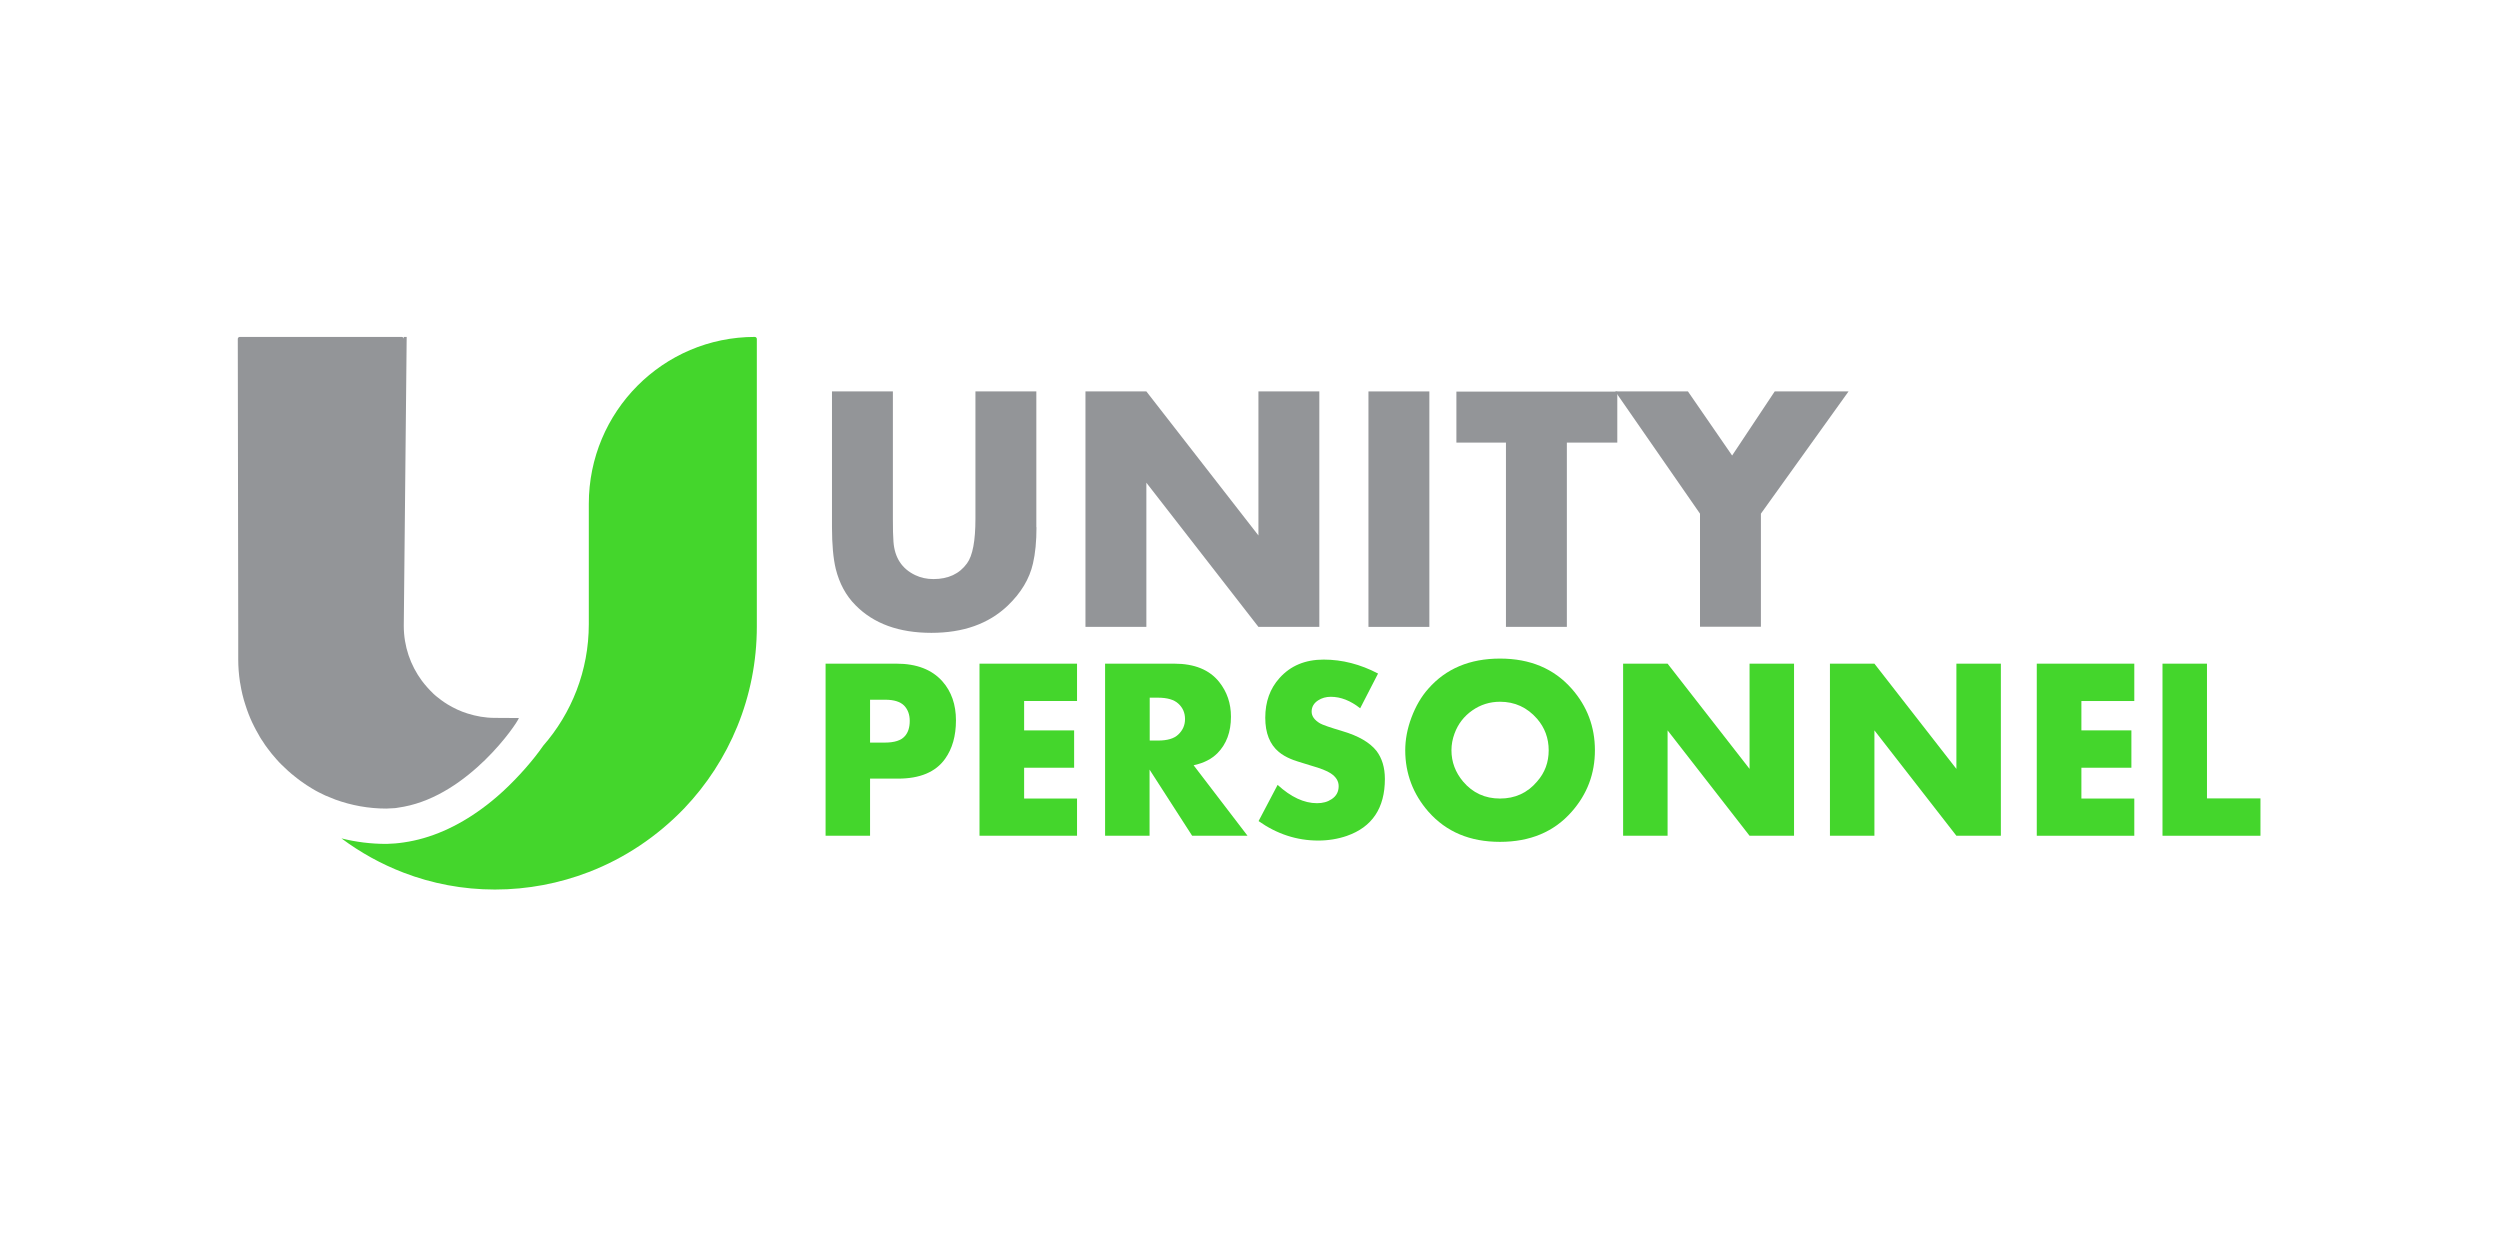
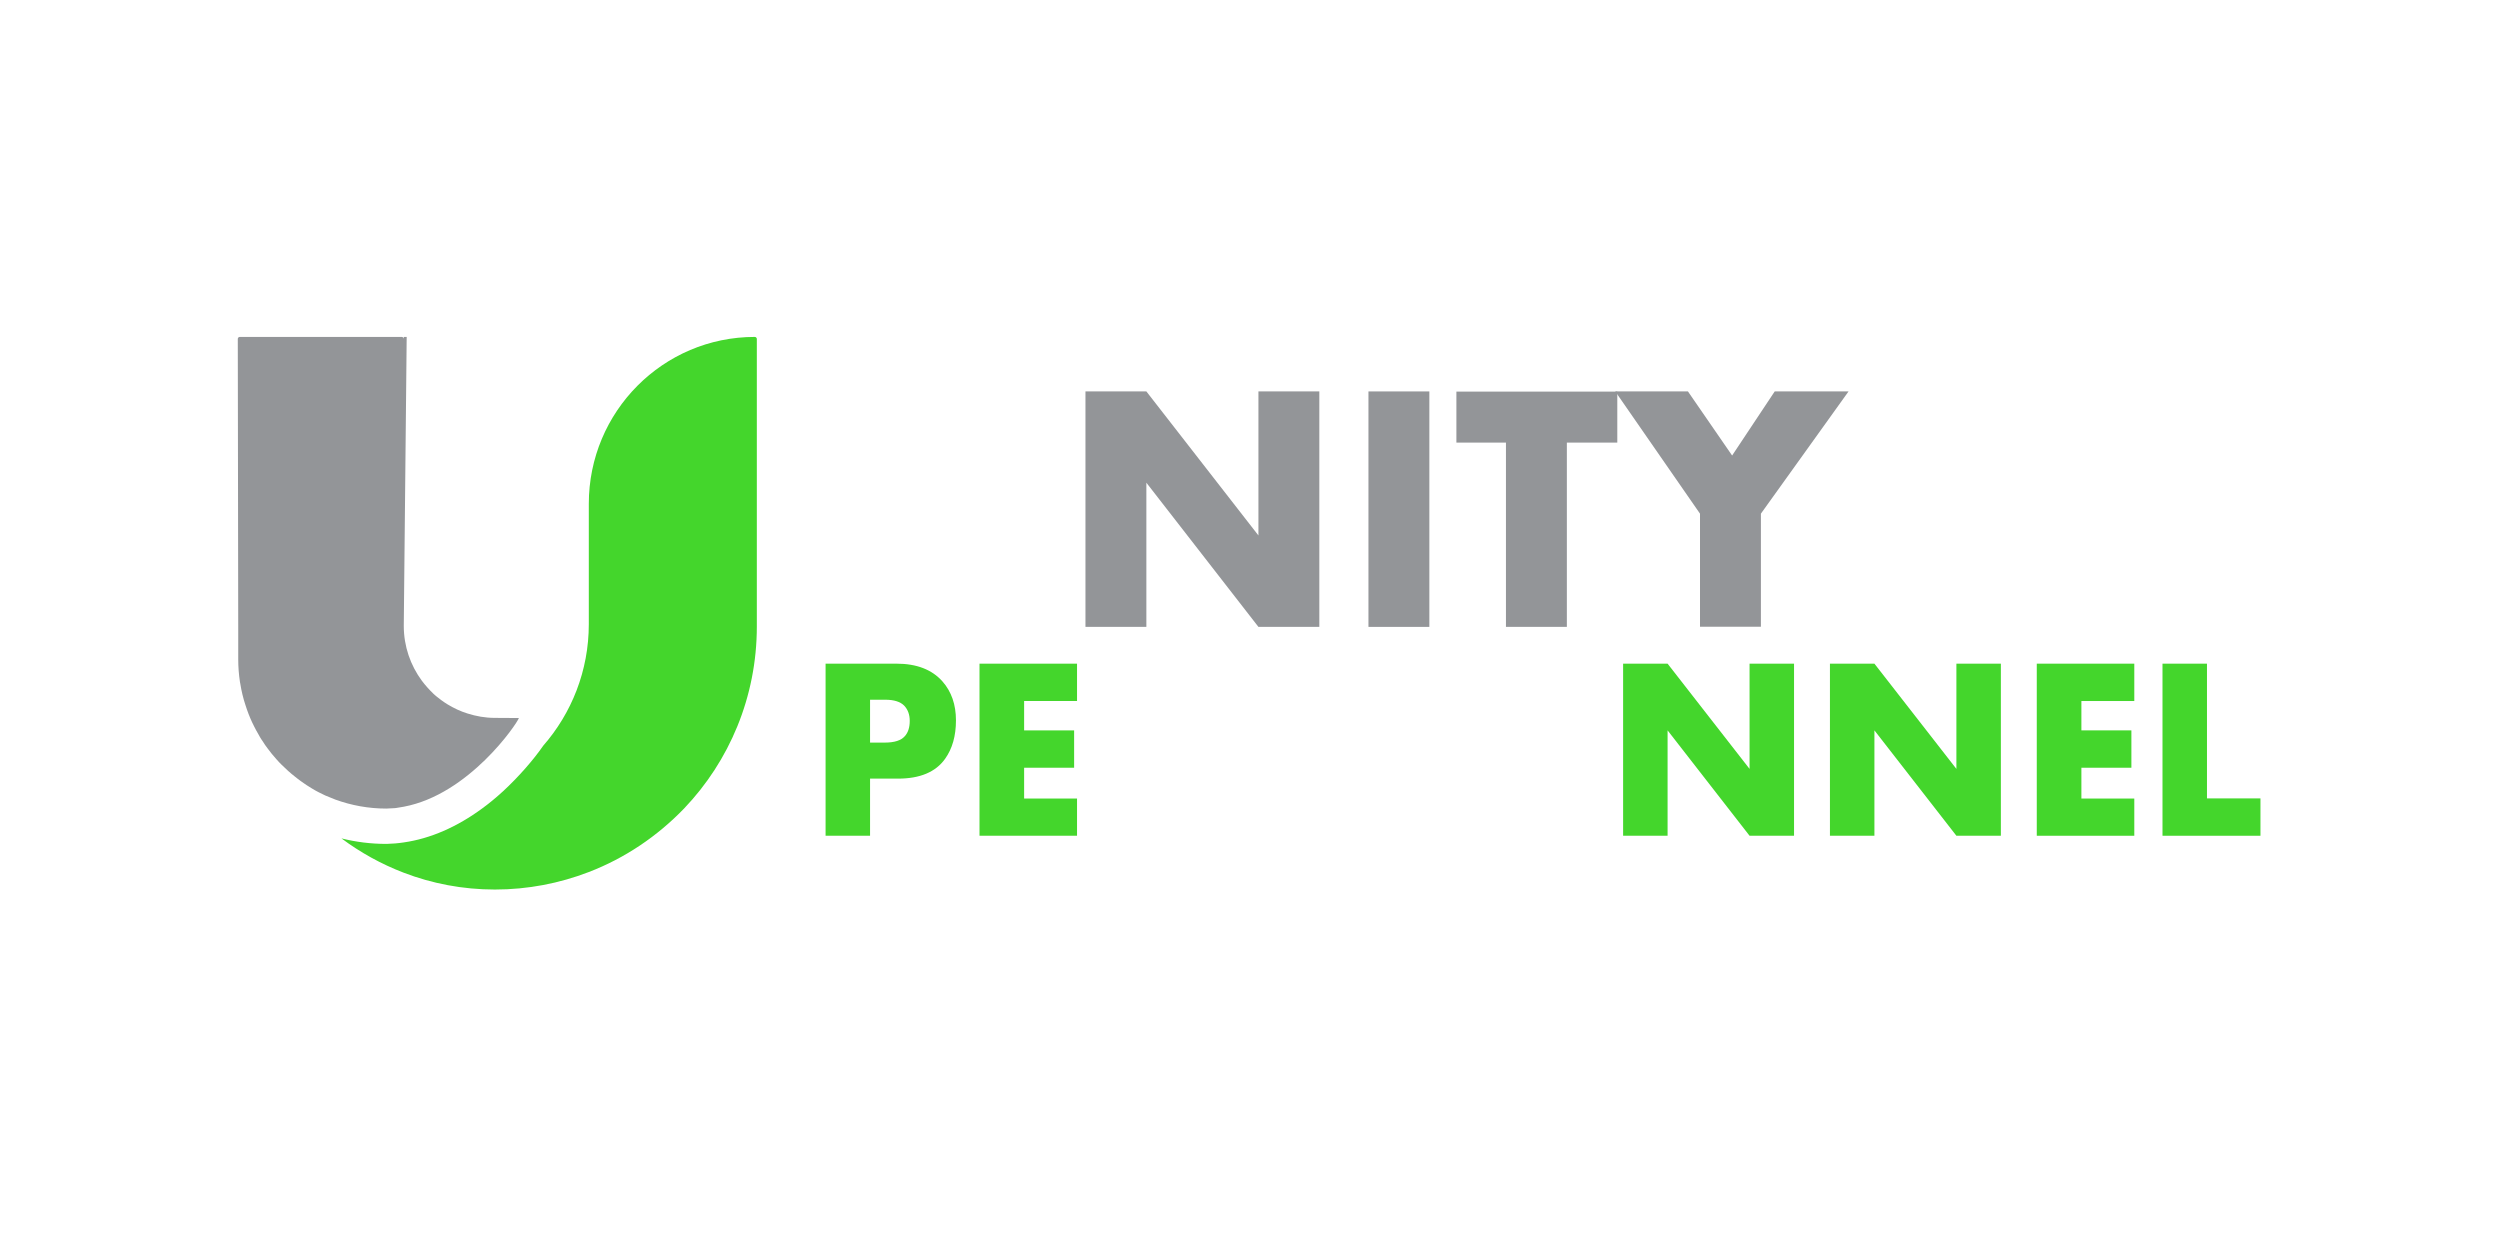
<svg xmlns="http://www.w3.org/2000/svg" version="1.2" baseProfile="tiny" id="Layer_1" x="0px" y="0px" viewBox="0 0 172 86" overflow="visible" xml:space="preserve">
  <g>
    <path fill="#44D62C" d="M26.56,58.06c0.02,0,0.03,0,0.05,0c0.38-0.01,0.77-0.04,1.16-0.1c1.83-0.26,3.67-1.06,5.42-2.35   c0.48-0.35,0.96-0.75,1.43-1.18c1.05-0.97,2.09-2.16,2.75-3.12c1.95-2.23,3.14-5.16,3.14-8.37v-8.28c0-6.34,5.11-11.48,11.42-11.48   h0c0.07,0,0.14,0.06,0.14,0.14V43.1c0,4.86-1.9,9.27-5,12.52C45.23,57.53,43,59.04,40.5,60c-2,0.77-4.18,1.2-6.45,1.2h0   c-2.21,0-4.33-0.41-6.28-1.16c-1.54-0.59-2.98-1.39-4.28-2.36C24.48,57.93,25.51,58.06,26.56,58.06z" />
    <path fill="#939598" d="M16.36,23.32c0-0.08,0.06-0.14,0.14-0.14h11.14c0.07,0,0.14,0.06,0.14,0.14v-0.14h0.2h0l-0.1,9.94   l-0.1,9.94v0c0,1.41,0.46,2.71,1.24,3.77c0.24,0.32,0.51,0.62,0.8,0.9c0.07,0.07,0.15,0.13,0.23,0.2c0.1,0.08,0.2,0.16,0.31,0.24   c0.14,0.1,0.28,0.2,0.43,0.29c0.43,0.26,0.89,0.48,1.38,0.63c0.29,0.09,0.6,0.17,0.91,0.22c0.31,0.05,0.63,0.08,0.95,0.08   l1.67,0.01c-0.14,0.41-3.43,5.25-7.91,6.1c0,0,0-0.01,0-0.01v0.01l-0.54,0.09c-0.03,0-0.06,0.01-0.09,0.01l-0.58,0.03h0   c-1.23,0-2.41-0.22-3.51-0.62c-0.23-0.09-0.46-0.18-0.69-0.28c-0.15-0.07-0.3-0.14-0.45-0.22c-0.15-0.08-0.29-0.15-0.43-0.24   c-0.07-0.04-0.14-0.08-0.21-0.13c-0.14-0.09-0.28-0.17-0.41-0.27c-0.07-0.05-0.14-0.09-0.2-0.14c-0.13-0.1-0.26-0.19-0.39-0.3   c-0.32-0.25-0.63-0.53-0.92-0.82c-0.12-0.12-0.23-0.23-0.34-0.36c-0.22-0.24-0.43-0.5-0.62-0.76c-0.12-0.16-0.23-0.31-0.33-0.48   c-0.03-0.04-0.06-0.09-0.09-0.13c-0.07-0.11-0.14-0.22-0.2-0.34c-0.06-0.1-0.12-0.2-0.17-0.3c-0.05-0.09-0.1-0.18-0.14-0.27   c-0.19-0.37-0.35-0.75-0.49-1.15c-0.04-0.1-0.07-0.2-0.1-0.3c-0.16-0.48-0.28-0.98-0.36-1.49c-0.01-0.03-0.01-0.06-0.02-0.1   c-0.08-0.52-0.12-1.05-0.12-1.59v-1.94L16.36,23.32C16.36,23.32,16.36,23.32,16.36,23.32z" />
    <g>
-       <path fill="#939598" d="M71.31,36.27c0,0.97-0.08,1.8-0.24,2.49c-0.24,1.07-0.83,2.04-1.75,2.92c-1.31,1.24-3.05,1.86-5.24,1.86    c-2.23,0-3.97-0.63-5.22-1.9c-0.66-0.66-1.11-1.5-1.36-2.5c-0.17-0.71-0.26-1.67-0.26-2.87v-9.34h4.19v8.76    c0,0.7,0.01,1.23,0.04,1.58c0.08,1.1,0.58,1.86,1.5,2.3c0.38,0.18,0.79,0.27,1.25,0.27c1.02,0,1.79-0.36,2.31-1.08    c0.39-0.53,0.58-1.55,0.58-3.07v-8.76h4.19V36.27z" />
      <path fill="#939598" d="M90.77,43.13h-4.19l-7.71-9.92v9.92h-4.19v-16.2h4.19l7.71,9.91v-9.91h4.19V43.13z" />
      <path fill="#939598" d="M98.34,43.13h-4.19v-16.2h4.19V43.13z" />
      <path fill="#939598" d="M111.27,30.45h-3.47v12.68h-4.19V30.45h-3.41v-3.51h11.07V30.45z" />
      <path fill="#939598" d="M127.18,26.93l-6.03,8.41v7.78h-4.19v-7.78l-5.83-8.41h5l3.04,4.41l2.93-4.41H127.18z" />
      <path fill="#44D62C" d="M65.77,49.56c0,1.07-0.25,1.95-0.75,2.65c-0.65,0.91-1.73,1.36-3.24,1.36h-1.92v3.93H56.8V45.66h4.88    c1.39,0,2.44,0.41,3.16,1.22C65.46,47.58,65.77,48.48,65.77,49.56z M62.59,49.6c0-0.44-0.13-0.79-0.39-1.06    c-0.26-0.26-0.69-0.4-1.31-0.4h-1.03v2.95h1.02c0.66,0,1.12-0.15,1.37-0.44C62.48,50.4,62.59,50.04,62.59,49.6z" />
      <path fill="#44D62C" d="M74.1,57.5h-6.71V45.66h6.71v2.57h-3.64v2.02h3.44v2.57h-3.44v2.12h3.64V57.5z" />
-       <path fill="#44D62C" d="M85.83,57.5h-3.81l-2.93-4.55v4.55h-3.06V45.66h4.76c1.39,0,2.42,0.42,3.09,1.26    c0.54,0.68,0.81,1.47,0.81,2.39c0,1.05-0.31,1.88-0.93,2.51c-0.4,0.4-0.94,0.68-1.64,0.83L85.83,57.5z M81.53,49.47    c0-0.42-0.15-0.78-0.46-1.06C80.78,48.14,80.31,48,79.67,48H79.1v2.95h0.57c0.65,0,1.11-0.14,1.39-0.41    C81.37,50.25,81.53,49.9,81.53,49.47z" />
-       <path fill="#44D62C" d="M95.28,53.59c0,2-0.87,3.31-2.62,3.92c-0.61,0.21-1.27,0.32-1.97,0.32c-1.47,0-2.84-0.45-4.1-1.34L87.9,54    c0.92,0.84,1.82,1.26,2.71,1.26c0.4,0,0.73-0.09,1.01-0.28c0.32-0.21,0.48-0.51,0.48-0.89c0-0.35-0.18-0.64-0.54-0.88    c-0.27-0.18-0.71-0.35-1.34-0.53c-0.76-0.23-1.24-0.38-1.43-0.47c-0.31-0.13-0.58-0.29-0.8-0.47c-0.63-0.52-0.94-1.31-0.94-2.36    c0-1.1,0.33-2.01,0.98-2.73c0.76-0.85,1.77-1.27,3.04-1.27c1.27,0,2.52,0.32,3.74,0.96l-1.23,2.39c-0.67-0.53-1.34-0.79-2.02-0.79    c-0.33,0-0.62,0.08-0.88,0.25c-0.29,0.19-0.44,0.45-0.44,0.77c0,0.31,0.19,0.58,0.58,0.81c0.17,0.1,0.69,0.28,1.56,0.54    c1.08,0.32,1.86,0.77,2.32,1.35C95.08,52.16,95.28,52.8,95.28,53.59z" />
-       <path fill="#44D62C" d="M109.73,51.62c0,1.61-0.53,3.02-1.6,4.23c-1.21,1.38-2.86,2.07-4.93,2.07c-2.07,0-3.7-0.69-4.92-2.07    c-1.06-1.21-1.6-2.63-1.6-4.23c0-0.73,0.14-1.49,0.43-2.26s0.67-1.43,1.16-1.98c1.21-1.38,2.86-2.07,4.93-2.07    c2.07,0,3.71,0.69,4.93,2.07C109.2,48.59,109.73,50.01,109.73,51.62z M106.55,51.62c0-0.83-0.27-1.56-0.8-2.17    c-0.68-0.78-1.53-1.17-2.55-1.17c-0.7,0-1.34,0.2-1.91,0.6c-0.57,0.4-0.98,0.93-1.22,1.59c-0.14,0.38-0.21,0.76-0.21,1.15    c0,0.8,0.27,1.52,0.8,2.15c0.66,0.78,1.51,1.17,2.54,1.17c1.04,0,1.89-0.39,2.55-1.17C106.29,53.16,106.55,52.44,106.55,51.62z" />
      <path fill="#44D62C" d="M123.43,57.5h-3.06l-5.64-7.25v7.25h-3.06V45.66h3.06l5.64,7.24v-7.24h3.06V57.5z" />
      <path fill="#44D62C" d="M137.66,57.5h-3.06l-5.64-7.25v7.25h-3.06V45.66h3.06l5.64,7.24v-7.24h3.06V57.5z" />
      <path fill="#44D62C" d="M146.84,57.5h-6.71V45.66h6.71v2.57h-3.64v2.02h3.44v2.57h-3.44v2.12h3.64V57.5z" />
      <path fill="#44D62C" d="M155.52,57.5h-6.74V45.66h3.06v9.27h3.68V57.5z" />
    </g>
  </g>
</svg>